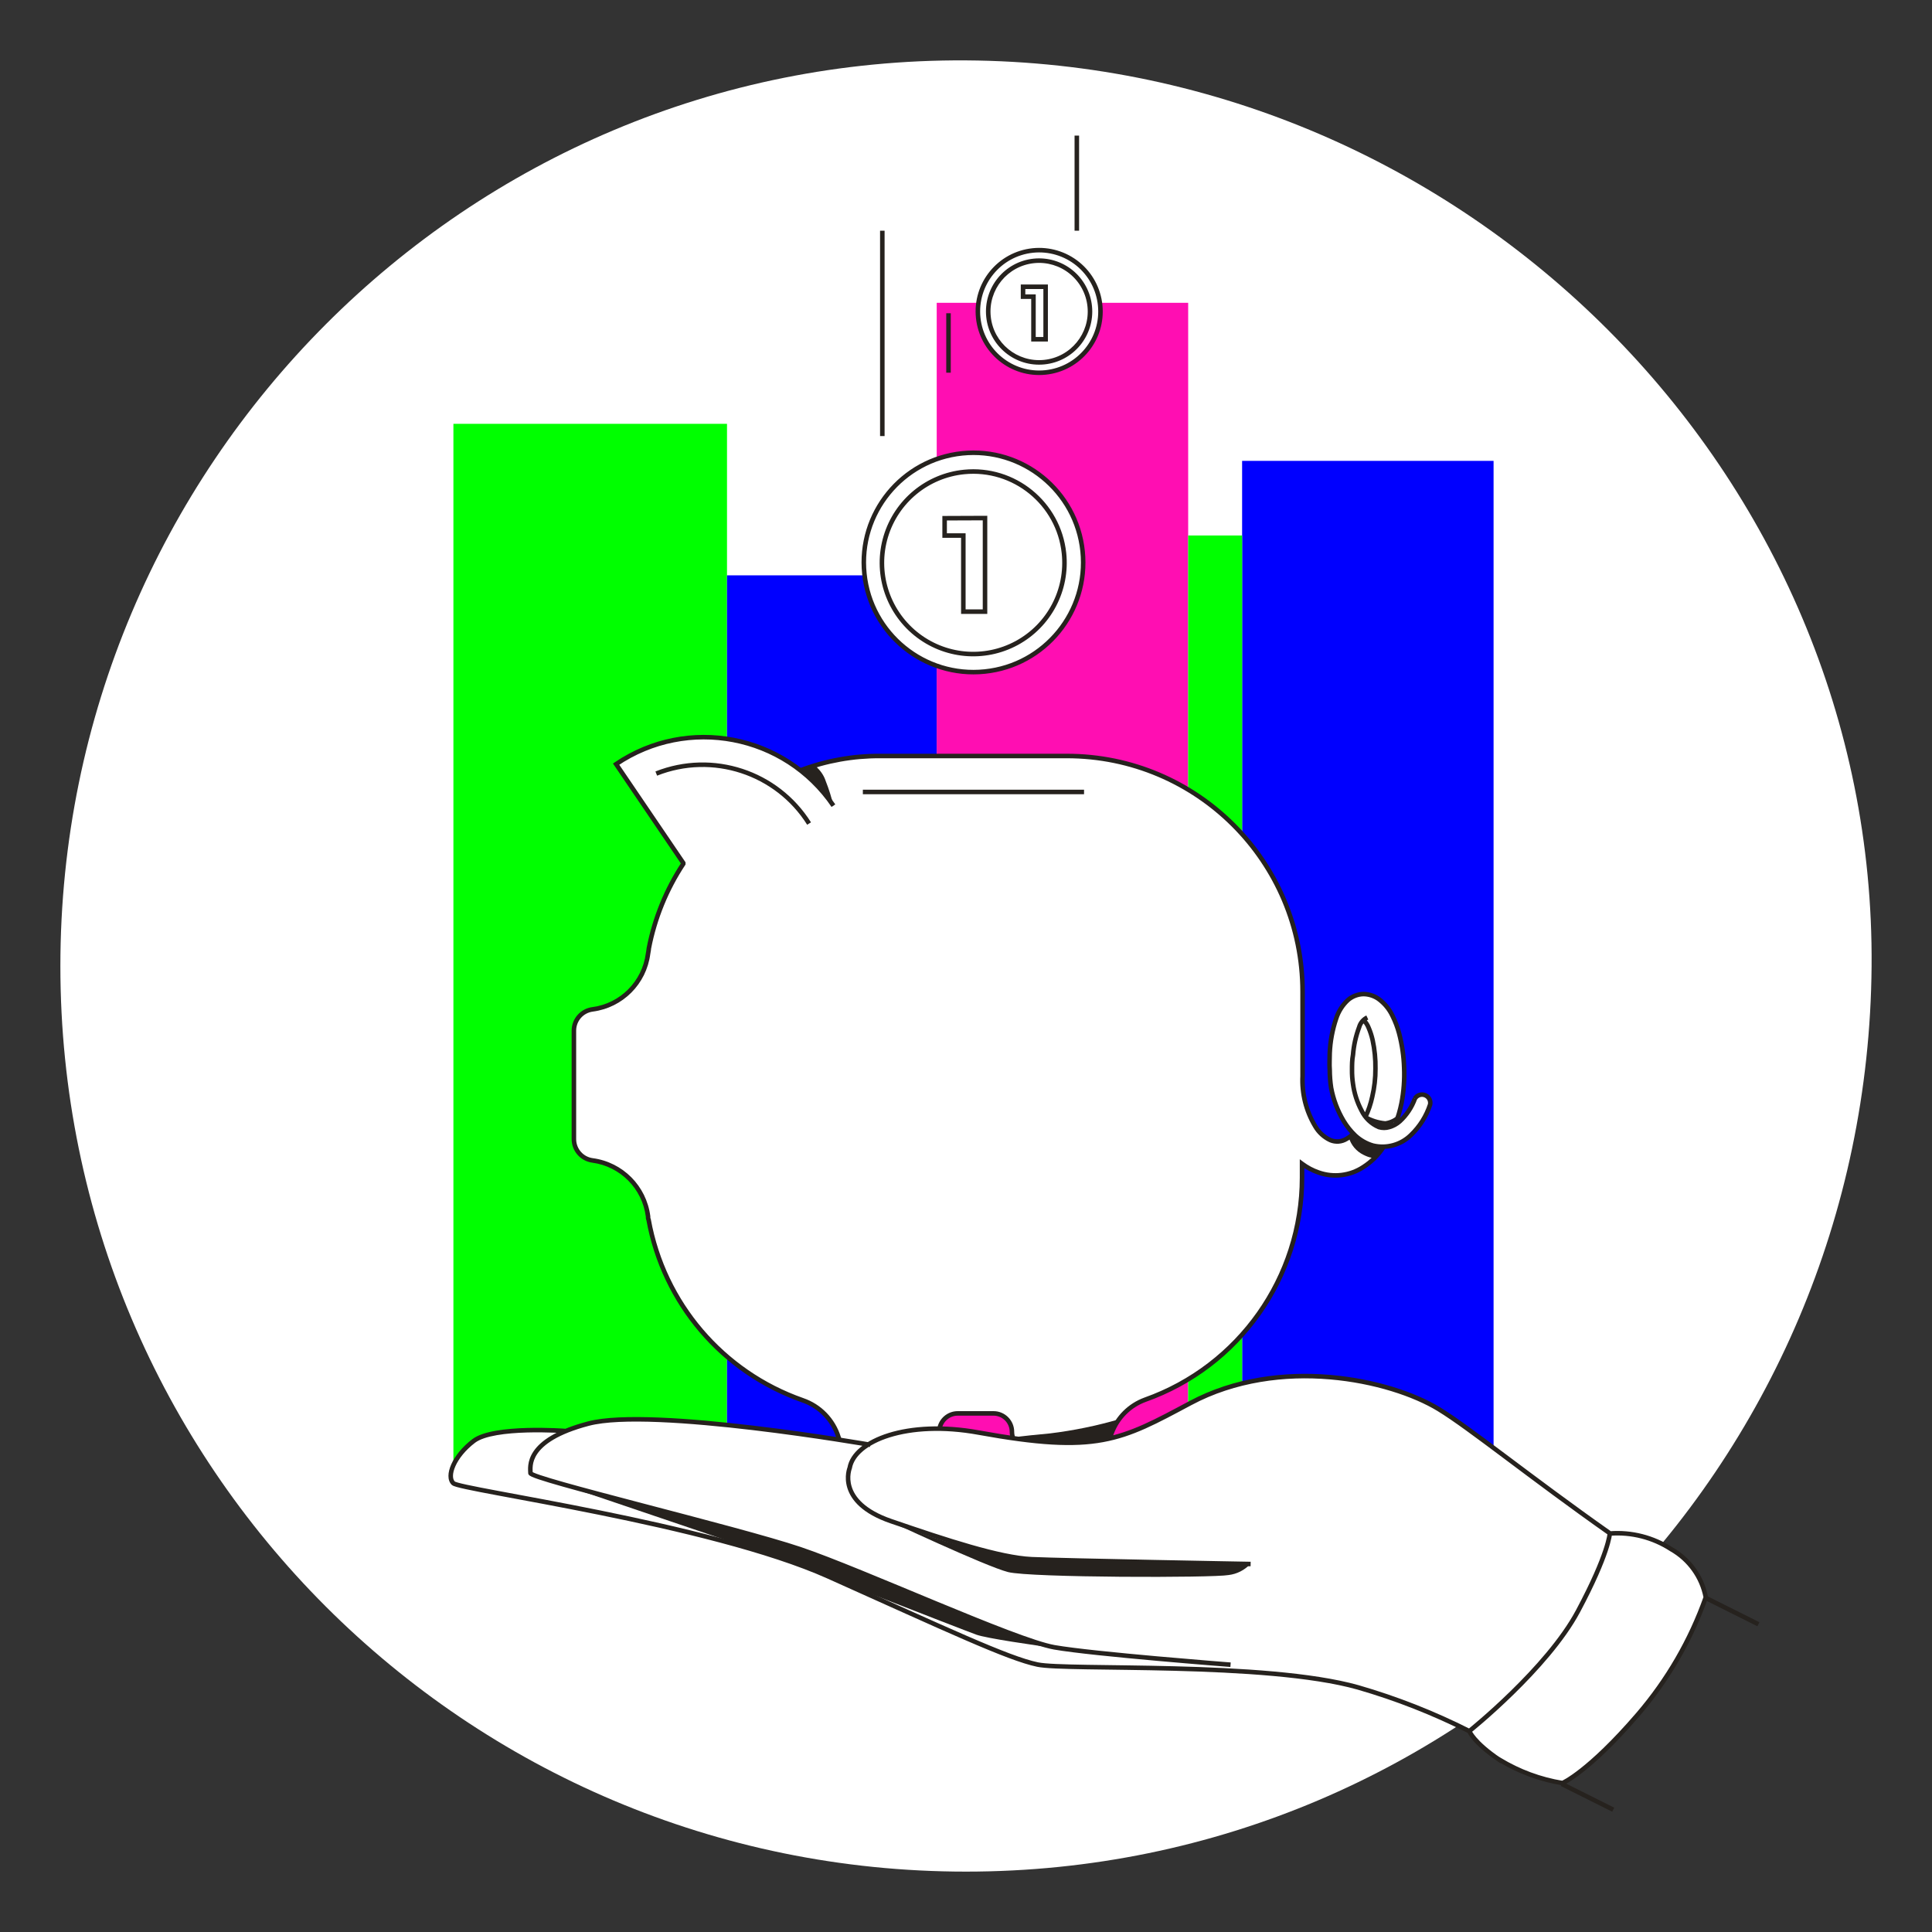
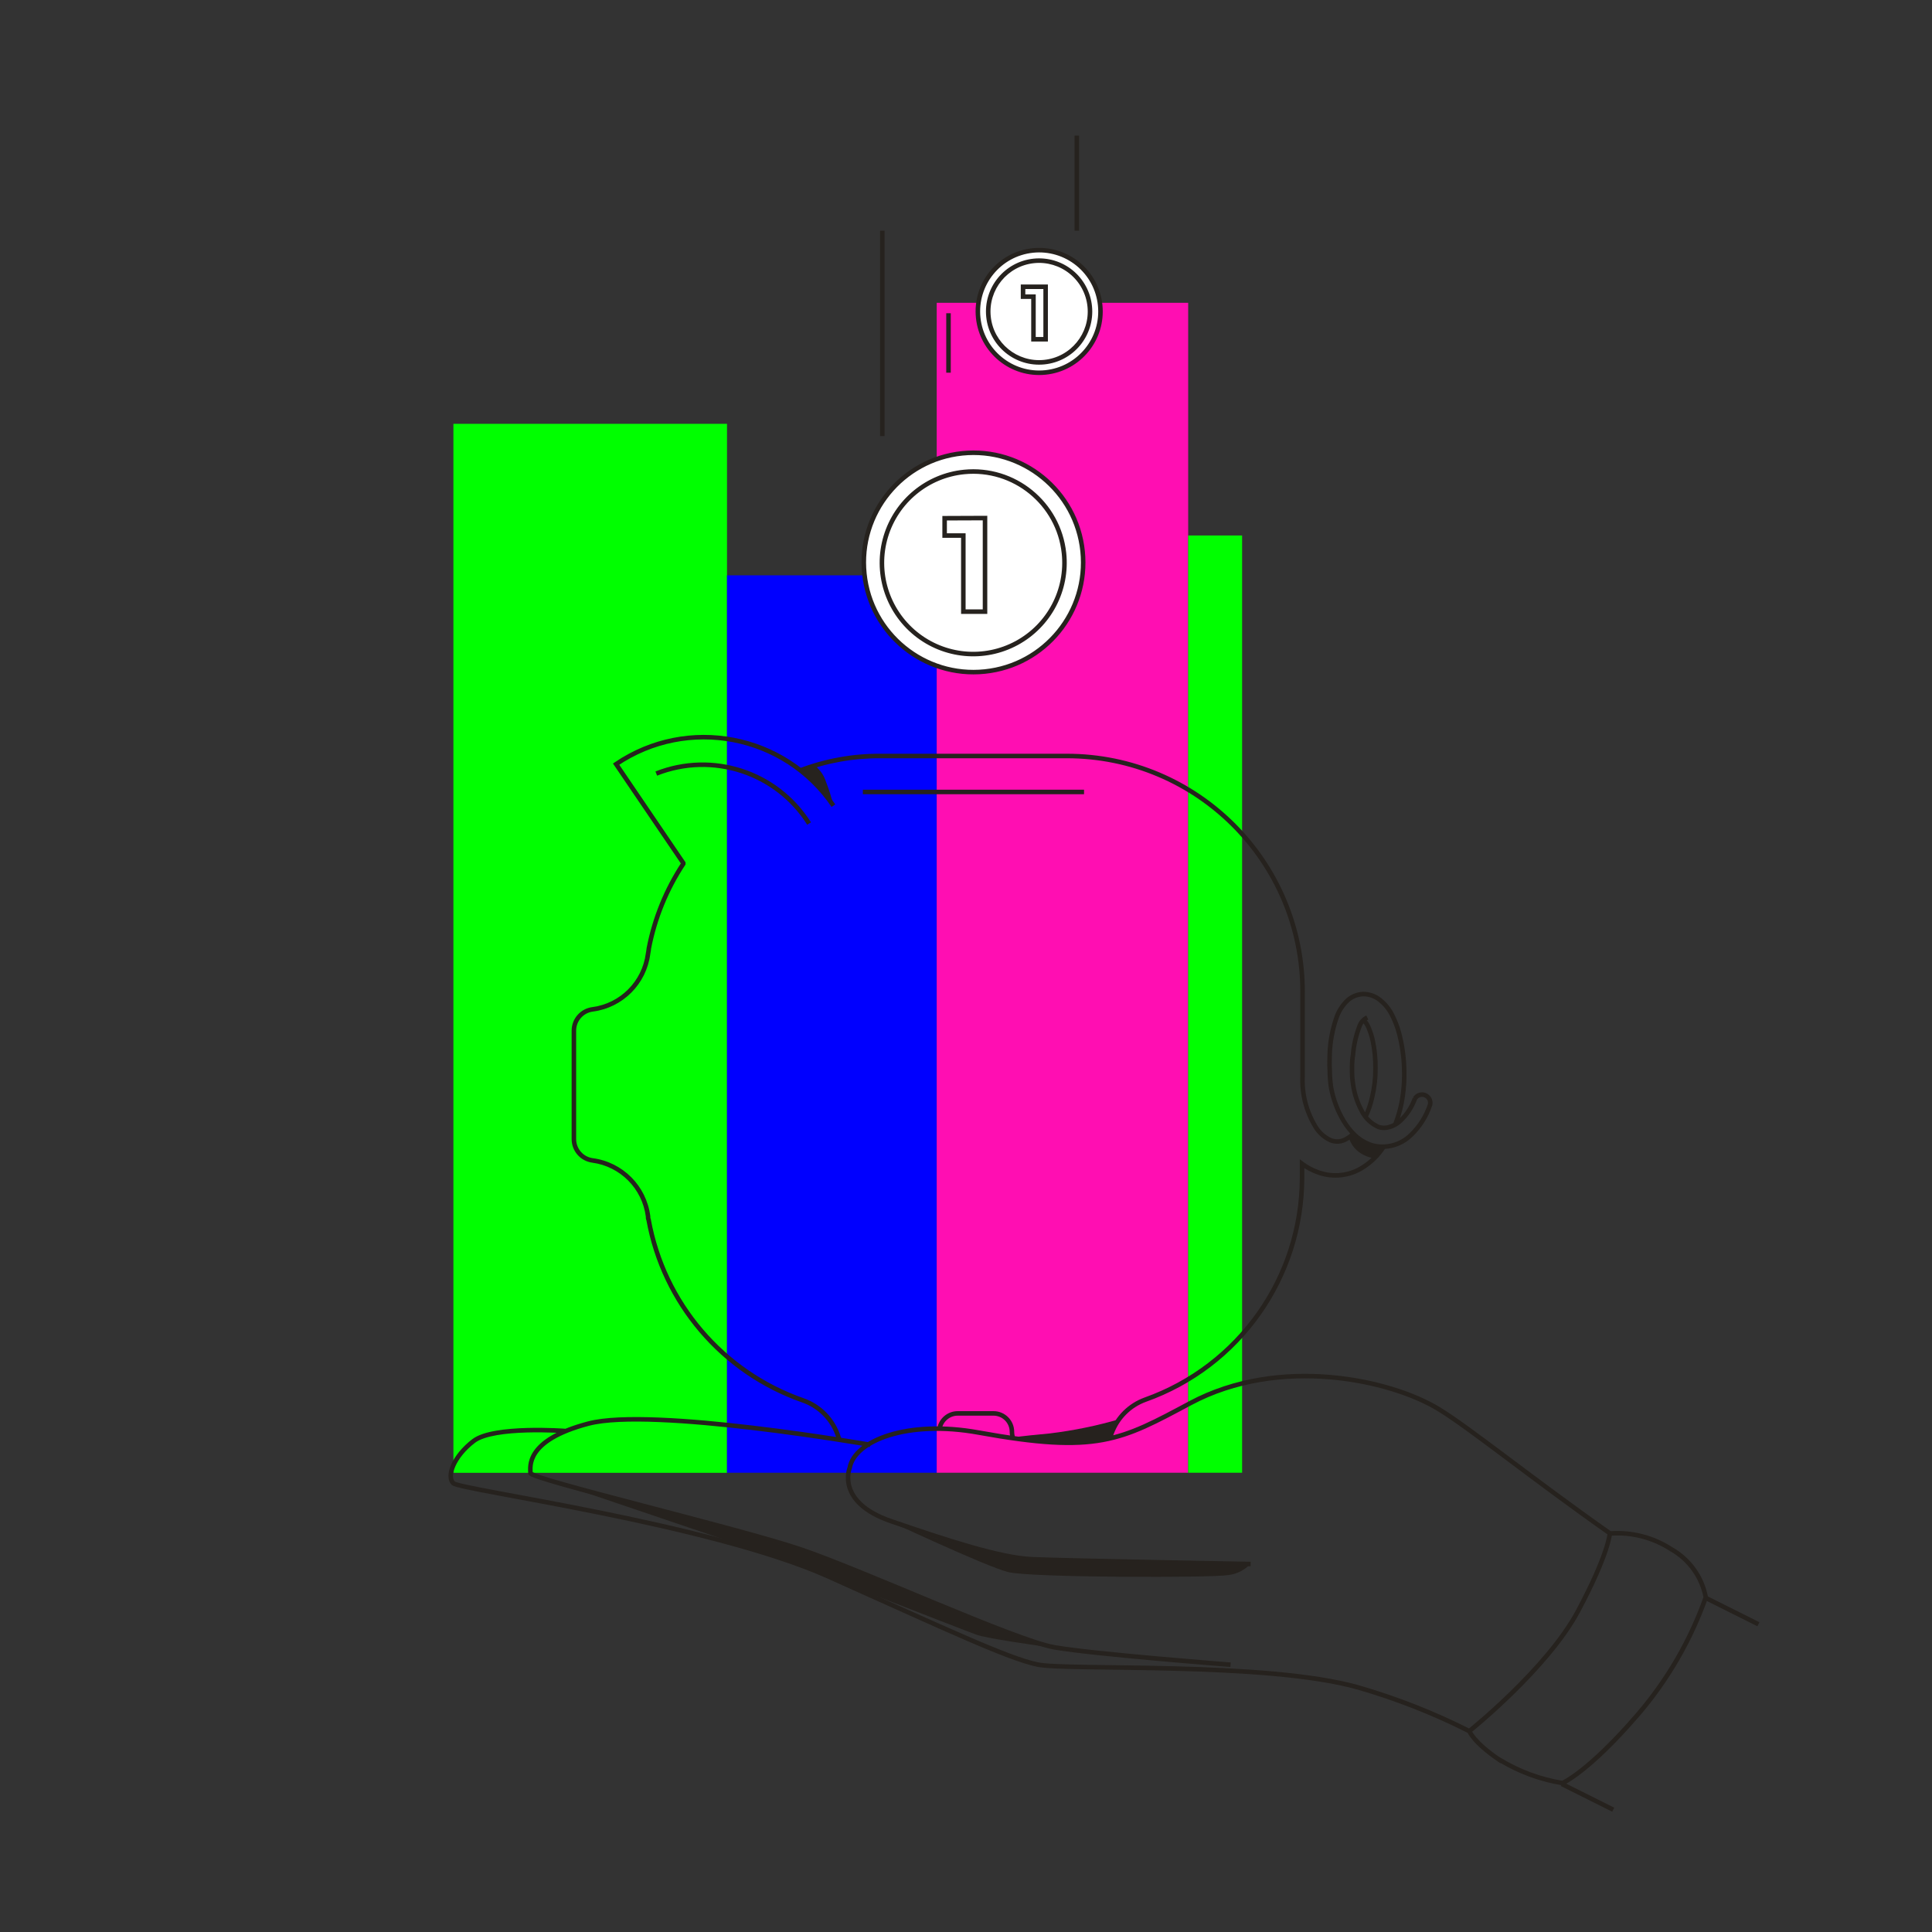
<svg xmlns="http://www.w3.org/2000/svg" width="256" height="256" viewBox="0 0 256 256" fill="none">
  <rect x="0" y="0" width="256" height="256" fill="#333333" stroke="none" />
  <g id="piggy_bank_hand_young">
-     <path id="darkmodeMask" d="M247.996 128.001C247.476 194.27 194.267 247.999 127.998 247.999C61.725 247.999 8 194.274 8 128.001C8 61.731 61.729 7.592 127.998 8.002C194.447 8.412 248.506 62.931 247.996 128.001Z" fill="white" />
    <g id="stripes">
      <rect id="Rectangle" x="96.332" y="56.159" width="138.996" height="36.253" transform="rotate(90 96.332 56.159)" fill="#00FF00" />
      <rect id="Rectangle_2" x="124.13" y="76.236" width="118.909" height="27.797" transform="rotate(90 124.13 76.236)" fill="#0000FF" />
      <rect id="Rectangle_3" x="157.439" y="40.123" width="155.021" height="33.32" transform="rotate(90 157.439 40.123)" fill="#FF0EB2" />
-       <rect id="Rectangle_4" x="197.906" y="61.067" width="134.077" height="33.32" transform="rotate(90 197.906 61.067)" fill="#0000FF" />
      <rect id="Rectangle_5" x="164.586" y="70.954" width="124.19" height="7.146" transform="rotate(90 164.586 70.954)" fill="#00FF00" />
    </g>
    <g id="whiteFill">
      <path id="Path" d="M131.386 36.152C129.427 38.586 129.036 41.927 130.379 44.748C131.721 47.569 134.561 49.372 137.686 49.386C137.968 49.401 138.25 49.401 138.532 49.386C142.994 48.92 146.237 44.929 145.779 40.466C145.356 36.328 141.875 33.178 137.716 33.169C137.431 33.154 137.145 33.154 136.859 33.169C134.709 33.39 132.737 34.465 131.386 36.152Z" fill="white" />
      <path id="Path_2" d="M127.496 60.069C119.768 60.832 114.005 67.535 114.41 75.289C114.814 83.044 121.243 89.111 129.007 89.066C129.509 89.068 130.01 89.044 130.509 88.995C138.196 88.183 143.904 81.499 143.504 73.78C143.105 66.061 136.737 60.003 129.007 59.989C128.504 59.989 128 60.019 127.496 60.069Z" fill="white" />
-       <path id="Shape" fill-rule="evenodd" clip-rule="evenodd" d="M213.397 203.208C216.242 203.005 219.074 203.742 221.46 205.304C225.602 207.924 226.006 211.523 226.016 211.654C223.982 217.319 220.921 222.56 216.985 227.114C210.525 234.613 207.148 236.125 207.007 236.185C204.062 235.709 201.238 234.665 198.692 233.111C195.669 231.106 194.842 229.745 194.661 229.382V229.301H194.59C189.891 226.932 184.982 225.005 179.926 223.546C171.701 221.228 156.956 221.037 147.19 220.916C143.943 220.975 140.696 220.847 137.464 220.533C134.148 219.827 127.677 216.935 116.006 211.674L115.583 211.482L109.727 208.852C99.143 204.1 80.261 200.533 69.387 198.48C69.006 198.408 68.634 198.337 68.273 198.269L67.642 198.15C62.867 197.249 60.311 196.767 60.069 196.525C59.805 196.212 59.684 195.803 59.736 195.397C59.837 194.006 61.017 192.262 62.76 190.932C64.867 189.359 71.347 189.359 74.855 189.611H74.915C75.899 189.208 76.909 188.872 77.939 188.603C84.46 186.92 103.095 189.501 110.806 190.69L111.209 190.75L111.088 190.367C110.349 188.107 108.597 186.321 106.351 185.54C95.737 181.819 87.942 172.68 85.941 161.613C85.871 161.482 85.871 161.33 85.871 161.169C85.37 157.323 82.356 154.288 78.513 153.761C77.104 153.57 76.051 152.371 76.044 150.949V136.557C76.047 135.133 77.102 133.932 78.513 133.745C82.359 133.248 85.384 130.215 85.871 126.367C85.883 126.257 85.903 126.151 85.922 126.052C85.948 125.916 85.972 125.792 85.972 125.682C86.719 121.695 88.243 117.894 90.457 114.495L90.547 114.353L81.638 101.251C89.044 96.194 98.863 96.474 105.968 101.946L106.079 102.027H106.21C109.551 100.776 113.093 100.148 116.661 100.173H141.374C158.63 100.173 172.618 114.161 172.618 131.417V142.604C172.503 144.939 173.078 147.256 174.271 149.266C174.743 150.074 175.445 150.723 176.287 151.131C176.606 151.262 176.95 151.321 177.295 151.302C177.678 151.284 178.05 151.166 178.373 150.959C178.654 150.809 178.912 150.619 179.139 150.395L179.321 150.224L179.16 150.042C178.74 149.575 178.363 149.073 178.031 148.54C177.221 147.179 176.661 145.684 176.378 144.126C176.232 143.348 176.151 142.559 176.136 141.768C176.096 141.299 176.109 140.804 176.122 140.301C176.129 140.045 176.136 139.788 176.136 139.53C176.207 137.973 176.492 136.434 176.983 134.954C177.289 134.009 177.834 133.159 178.565 132.485C179.13 132.007 179.84 131.733 180.581 131.709C181.277 131.711 181.957 131.918 182.536 132.304C183.357 132.888 184.016 133.672 184.451 134.581C184.823 135.32 185.114 136.098 185.318 136.9C186.106 139.918 186.22 143.074 185.65 146.142C185.518 146.825 185.339 147.498 185.116 148.158L184.824 149.065L185.529 148.42C186.35 147.629 186.984 146.665 187.384 145.598C187.492 145.323 187.704 145.103 187.975 144.986C188.245 144.868 188.551 144.864 188.825 144.973C189.37 145.197 189.641 145.81 189.44 146.363C188.946 147.897 188.076 149.283 186.91 150.395C185.963 151.294 184.735 151.838 183.433 151.937H183.312L183.241 152.038C182.56 153.08 181.663 153.963 180.611 154.628C178.859 155.788 176.664 156.057 174.685 155.354C174.051 155.136 173.448 154.838 172.891 154.467L172.497 154.205V156.069C172.487 169.287 164.161 181.068 151.705 185.489C149.65 186.237 148.028 187.852 147.27 189.904L146.998 190.619L147.472 190.498C150.485 189.733 153.117 188.349 156.595 186.519C156.829 186.396 157.067 186.271 157.309 186.144L157.672 185.953C169.272 179.754 183.907 182.707 190.579 186.739C192.721 188.044 195.928 190.444 199.985 193.479L200.123 193.582C200.38 193.773 200.641 193.968 200.906 194.165C204.389 196.759 208.59 199.888 213.226 203.147L213.296 203.208H213.397ZM125.883 187.465C125.061 187.728 124.497 188.486 124.482 189.349C124.482 189.349 128.04 189.521 129.29 189.682C130.54 189.843 134.259 190.579 134.259 190.579C134.364 189.614 134.018 188.654 133.321 187.979C132.238 187.353 130.99 187.075 129.743 187.182C128.45 187.075 127.147 187.17 125.883 187.465Z" fill="white" />
    </g>
    <path id="blackStroke" d="M145.779 40.446L146.077 40.416L145.779 40.446ZM136.859 33.189L136.828 32.891L136.859 33.189ZM135.559 37.997V37.697H135.259V37.997H135.559ZM135.559 39.307H135.259V39.607H135.559V39.307ZM136.94 39.307H137.24V39.007H136.94V39.307ZM136.94 44.951H136.64V45.251H136.94V44.951ZM138.552 44.951V45.251H138.852V44.951H138.552ZM138.552 37.997H138.852V37.697H138.552V37.997ZM144.398 40.617L144.697 40.588L144.398 40.617ZM127.496 60.069L127.465 59.771L127.465 59.771L127.496 60.069ZM125.168 68.666L125.167 68.367L124.868 68.368V68.666H125.168ZM125.168 70.964H124.868V71.264H125.168V70.964ZM127.647 70.964H127.947V70.664H127.647V70.964ZM127.647 81.043H127.347V81.343H127.647V81.043ZM130.52 81.043V81.343H130.82V81.043H130.52ZM130.52 68.646H130.82V68.345L130.519 68.346L130.52 68.646ZM140.981 73.293L141.28 73.261L140.981 73.293ZM181.831 145.325L181.538 145.256L181.537 145.262L181.831 145.325ZM182.254 141.596L181.954 141.591L181.954 141.598L182.254 141.596ZM181.881 137.827L182.174 137.763L182.174 137.761L181.881 137.827ZM181.347 136.174L181.067 136.283L181.071 136.292L181.347 136.174ZM185.711 146.152L186.005 146.21L186.005 146.208L185.711 146.152ZM186.054 141.495L185.754 141.505L185.754 141.508L186.054 141.495ZM185.388 136.92L185.678 136.843L185.678 136.843L185.388 136.92ZM184.511 134.602L184.24 134.73L184.243 134.736L184.511 134.602ZM182.597 132.314L182.77 132.069L182.763 132.064L182.597 132.314ZM180.651 131.719L180.653 131.419L180.643 131.419L180.651 131.719ZM178.636 132.485L178.442 132.255L178.433 132.264L178.636 132.485ZM177.053 134.954L177.337 135.05L177.339 135.046L177.053 134.954ZM176.197 139.54L175.896 139.527V139.54H176.197ZM176.197 141.768L176.496 141.766L176.496 141.755L176.495 141.743L176.197 141.768ZM176.378 144.126L176.081 144.171L176.083 144.181L176.378 144.126ZM178.031 148.52L177.773 148.674L177.773 148.674L178.031 148.52ZM179.573 150.455L179.365 150.672L179.368 150.675L179.573 150.455ZM181.931 151.796L181.848 152.084L181.855 152.086L181.862 152.088L181.931 151.796ZM186.971 150.385L186.763 150.168L186.76 150.172L186.971 150.385ZM189.5 146.353L189.786 146.446L189.791 146.429L189.795 146.412L189.5 146.353ZM185.469 148.591L185.667 148.816L185.671 148.812L185.469 148.591ZM184.078 149.347L183.997 149.058L183.991 149.06L184.078 149.347ZM182.707 149.347L182.59 149.623L182.605 149.629L182.62 149.634L182.707 149.347ZM180.409 147.15L180.68 147.02L180.675 147.009L180.409 147.15ZM179.281 143.632L179.578 143.592L179.577 143.587L179.281 143.632ZM179.15 141.778L179.45 141.781V141.778H179.15ZM179.281 139.762L179.575 139.817L179.578 139.802L179.58 139.786L179.281 139.762ZM180.097 136.103L180.378 136.209L180.382 136.196L180.386 136.184L180.097 136.103ZM178.414 150.909L178.271 150.645L178.263 150.649L178.256 150.654L178.414 150.909ZM176.277 151.07L176.151 151.342L176.16 151.346L176.277 151.07ZM174.261 149.216L174.522 149.067L174.519 149.062L174.261 149.216ZM172.598 142.564L172.898 142.579L172.898 142.571V142.564H172.598ZM116.661 100.173L116.66 100.473H116.661V100.173ZM147.301 189.883L147.582 189.988L147.582 189.988L147.301 189.883ZM151.735 185.469L151.635 185.186L151.632 185.187L151.735 185.469ZM172.528 156.049L172.828 156.049V156.049H172.528ZM172.528 154.205L172.707 153.964L172.228 153.606V154.205H172.528ZM174.715 155.364L174.815 155.081L174.813 155.08L174.715 155.364ZM180.651 154.638L180.49 154.385L180.486 154.388L180.651 154.638ZM126.901 187.283V186.983H126.901L126.901 187.283ZM81.638 101.251L81.469 101.003L81.221 101.171L81.39 101.42L81.638 101.251ZM90.537 114.353H90.837V114.261L90.785 114.185L90.537 114.353ZM90.537 114.464L90.788 114.629L90.837 114.554V114.464H90.537ZM85.972 125.682L85.677 125.625L85.672 125.653V125.682H85.972ZM85.871 126.367L86.168 126.405L86.169 126.402L85.871 126.367ZM76.044 136.557L75.744 136.556V136.557H76.044ZM76.044 150.949H75.744L75.744 150.95L76.044 150.949ZM85.871 161.169H86.171V161.15L86.168 161.131L85.871 161.169ZM85.941 161.613L86.237 161.559L86.228 161.512L86.206 161.47L85.941 161.613ZM106.351 185.54L106.252 185.823L106.254 185.823L106.351 185.54ZM190.629 186.709L190.473 186.965L190.473 186.965L190.629 186.709ZM157.722 185.923L157.581 185.658L157.581 185.658L157.722 185.923ZM129.673 189.823L129.619 190.118L129.619 190.118L129.673 189.823ZM112.59 194.51L112.867 194.625L112.879 194.594L112.885 194.561L112.59 194.51ZM179.946 223.587L180.029 223.299L180.027 223.298L179.946 223.587ZM198.722 233.192L198.878 232.935L198.6 232.766L198.454 233.058L198.722 233.192ZM207.037 236.266L206.989 236.562L207.075 236.576L207.155 236.542L207.037 236.266ZM217.015 227.195L217.243 227.391L217.243 227.391L217.015 227.195ZM226.026 211.654L226.309 211.754L226.336 211.677L226.32 211.597L226.026 211.654ZM221.46 205.284L221.296 205.535L221.304 205.54L221.312 205.545L221.46 205.284ZM213.306 203.197L213.283 202.898L213.02 202.919L213.007 203.183L213.306 203.197ZM194.691 229.382L194.504 229.148L194.334 229.283L194.41 229.487L194.691 229.382ZM198.712 233.212L198.545 233.461L198.828 233.652L198.981 233.346L198.712 233.212ZM145.48 40.476C145.918 44.773 142.791 48.612 138.495 49.052L138.556 49.649C143.182 49.175 146.549 45.042 146.077 40.416L145.48 40.476ZM138.495 49.052C134.199 49.492 130.358 46.368 129.915 42.072L129.318 42.133C129.795 46.759 133.93 50.123 138.556 49.649L138.495 49.052ZM129.915 42.072C129.472 37.776 132.594 33.933 136.89 33.488L136.828 32.891C132.203 33.371 128.841 37.508 129.318 42.133L129.915 42.072ZM136.89 33.488C138.956 33.273 141.023 33.89 142.635 35.201L143.013 34.735C141.278 33.324 139.053 32.66 136.828 32.891L136.89 33.488ZM142.635 35.201C144.246 36.512 145.27 38.41 145.48 40.476L146.077 40.416C145.851 38.19 144.748 36.147 143.013 34.735L142.635 35.201ZM135.259 37.997V39.307H135.859V37.997H135.259ZM135.559 39.607H136.94V39.007H135.559V39.607ZM136.64 39.307V44.951H137.24V39.307H136.64ZM136.94 45.251H138.552V44.651H136.94V45.251ZM138.852 44.951V37.997H138.252V44.951H138.852ZM138.552 37.697H135.559V38.297H138.552V37.697ZM136.97 34.272C133.104 34.668 130.29 38.12 130.681 41.986L131.278 41.926C130.92 38.389 133.495 35.231 137.031 34.868L136.97 34.272ZM130.681 41.986C131.072 45.852 134.52 48.671 138.387 48.285L138.327 47.688C134.79 48.041 131.636 45.463 131.278 41.926L130.681 41.986ZM138.387 48.285C142.254 47.9 145.077 44.455 144.697 40.588L144.1 40.647C144.448 44.184 141.865 47.336 138.327 47.688L138.387 48.285ZM144.697 40.588C144.513 38.724 143.595 37.01 142.145 35.825L141.765 36.289C143.092 37.374 143.932 38.942 144.1 40.647L144.697 40.588ZM142.145 35.825C140.695 34.64 138.833 34.081 136.97 34.272L137.031 34.868C138.735 34.694 140.439 35.205 141.765 36.289L142.145 35.825ZM143.152 73.071C143.955 80.89 138.269 87.879 130.451 88.684L130.513 89.281C138.66 88.442 144.586 81.158 143.749 73.01L143.152 73.071ZM130.451 88.684C122.633 89.489 115.642 83.806 114.835 75.988L114.238 76.049C115.08 84.197 122.365 90.12 130.513 89.281L130.451 88.684ZM114.835 75.988C114.028 68.17 119.709 61.177 127.527 60.368L127.465 59.771C119.318 60.615 113.397 67.902 114.238 76.049L114.835 75.988ZM127.527 60.368C135.349 59.563 142.343 65.25 143.152 73.072L143.749 73.01C142.906 64.859 135.617 58.932 127.465 59.771L127.527 60.368ZM124.868 68.666V70.964H125.468V68.666H124.868ZM125.168 71.264H127.647V70.664H125.168V71.264ZM127.347 70.964V81.043H127.947V70.964H127.347ZM127.647 81.343H130.52V80.743H127.647V81.343ZM130.82 81.043V68.646H130.22V81.043H130.82ZM130.519 68.346L125.167 68.367L125.169 68.966L130.521 68.946L130.519 68.346ZM127.728 62.24C122.732 62.737 118.529 66.199 117.084 71.008L117.659 71.18C119.034 66.605 123.033 63.31 127.788 62.837L127.728 62.24ZM117.084 71.008C115.64 75.817 117.239 81.022 121.135 84.19L121.513 83.724C117.806 80.71 116.284 75.756 117.659 71.18L117.084 71.008ZM121.135 84.19C125.03 87.358 130.452 87.862 134.865 85.468L134.579 84.941C130.379 87.219 125.22 86.739 121.513 83.724L121.135 84.19ZM134.865 85.468C139.279 83.074 141.812 78.254 141.28 73.261L140.683 73.324C141.189 78.075 138.779 82.662 134.579 84.941L134.865 85.468ZM141.28 73.261C140.558 66.488 134.506 61.566 127.728 62.24L127.788 62.837C134.238 62.196 139.996 66.879 140.683 73.324L141.28 73.261ZM114.333 105.24H143.642V104.64H114.333V105.24ZM181.205 148.114C181.614 147.243 181.922 146.329 182.124 145.388L181.537 145.262C181.345 146.158 181.052 147.029 180.662 147.859L181.205 148.114ZM182.122 145.394C182.417 144.149 182.562 142.874 182.554 141.594L181.954 141.598C181.961 142.83 181.822 144.058 181.539 145.256L182.122 145.394ZM182.554 141.601C182.575 140.311 182.448 139.024 182.174 137.763L181.588 137.89C181.851 139.106 181.974 140.348 181.954 141.591L182.554 141.601ZM182.174 137.761C182.043 137.177 181.859 136.606 181.622 136.055L181.071 136.292C181.293 136.808 181.466 137.344 181.588 137.892L182.174 137.761ZM181.626 136.065C181.463 135.646 181.212 135.267 180.892 134.952L180.471 135.38C180.732 135.636 180.935 135.943 181.067 136.283L181.626 136.065ZM185.174 149.062C185.534 148.138 185.812 147.183 186.005 146.21L185.417 146.093C185.23 147.032 184.962 147.953 184.615 148.845L185.174 149.062ZM186.005 146.208C186.303 144.652 186.42 143.066 186.353 141.483L185.754 141.508C185.819 143.045 185.705 144.584 185.416 146.095L186.005 146.208ZM186.353 141.486C186.304 139.918 186.077 138.361 185.678 136.843L185.098 136.996C185.486 138.47 185.705 139.982 185.754 141.505L186.353 141.486ZM185.678 136.843C185.461 136.022 185.16 135.226 184.78 134.467L184.243 134.736C184.605 135.458 184.891 136.216 185.098 136.997L185.678 136.843ZM184.783 134.474C184.33 133.513 183.636 132.684 182.77 132.069L182.423 132.558C183.205 133.114 183.831 133.862 184.24 134.73L184.783 134.474ZM182.763 132.064C182.137 131.648 181.404 131.424 180.653 131.419L180.649 132.019C181.283 132.023 181.902 132.213 182.43 132.564L182.763 132.064ZM180.643 131.419C179.836 131.441 179.06 131.736 178.442 132.256L178.829 132.715C179.343 132.282 179.988 132.037 180.659 132.019L180.643 131.419ZM178.433 132.264C177.66 132.97 177.086 133.866 176.767 134.863L177.339 135.046C177.626 134.148 178.143 133.342 178.838 132.706L178.433 132.264ZM176.769 134.858C176.259 136.365 175.965 137.937 175.897 139.527L176.496 139.553C176.562 138.02 176.846 136.504 177.337 135.05L176.769 134.858ZM175.896 139.54C175.896 140.251 175.836 141.042 175.898 141.792L176.495 141.743C176.436 141.022 176.496 140.321 176.496 139.54H175.896ZM175.897 141.769C175.9 142.573 175.962 143.375 176.081 144.17L176.675 144.081C176.56 143.315 176.5 142.541 176.496 141.766L175.897 141.769ZM176.083 144.181C176.377 145.766 176.949 147.287 177.773 148.674L178.289 148.367C177.501 147.042 176.954 145.587 176.673 144.071L176.083 144.181ZM177.773 148.674C178.213 149.408 178.748 150.08 179.365 150.672L179.781 150.239C179.202 149.684 178.7 149.054 178.288 148.366L177.773 148.674ZM179.368 150.675C180.073 151.332 180.922 151.815 181.848 152.084L182.015 151.508C181.18 151.265 180.413 150.83 179.778 150.236L179.368 150.675ZM181.862 152.088C183.773 152.545 185.785 151.981 187.182 150.598L186.76 150.172C185.511 151.409 183.711 151.913 182.001 151.504L181.862 152.088ZM187.178 150.601C188.376 149.452 189.272 148.025 189.786 146.446L189.215 146.261C188.732 147.745 187.89 149.088 186.763 150.168L187.178 150.601ZM189.795 146.412C189.927 145.747 189.563 145.082 188.931 144.835L188.713 145.394C189.074 145.535 189.282 145.915 189.206 146.295L189.795 146.412ZM188.931 144.835C188.299 144.589 187.581 144.832 187.228 145.411L187.741 145.723C187.942 145.392 188.352 145.254 188.713 145.394L188.931 144.835ZM187.202 145.466C186.803 146.577 186.138 147.573 185.267 148.369L185.671 148.812C186.615 147.951 187.334 146.871 187.767 145.669L187.202 145.466ZM185.271 148.366C184.903 148.689 184.468 148.925 183.997 149.058L184.159 149.636C184.717 149.479 185.232 149.199 185.667 148.816L185.271 148.366ZM183.991 149.06C183.601 149.179 183.185 149.179 182.795 149.06L182.62 149.634C183.124 149.787 183.662 149.787 184.166 149.634L183.991 149.06ZM182.824 149.071C181.883 148.672 181.121 147.943 180.68 147.02L180.139 147.279C180.642 148.333 181.514 149.167 182.59 149.623L182.824 149.071ZM180.675 147.009C180.11 145.944 179.739 144.787 179.578 143.592L178.983 143.672C179.154 144.937 179.547 146.162 180.144 147.29L180.675 147.009ZM179.577 143.587C179.486 142.989 179.443 142.385 179.45 141.781L178.85 141.774C178.843 142.411 178.888 143.048 178.984 143.677L179.577 143.587ZM179.45 141.778C179.45 141.119 179.45 140.481 179.575 139.817L178.986 139.706C178.849 140.433 178.85 141.126 178.85 141.778H179.45ZM179.58 139.786C179.678 138.562 179.947 137.358 180.378 136.209L179.816 135.998C179.366 137.2 179.085 138.458 178.982 139.738L179.58 139.786ZM180.386 136.184C180.52 135.705 180.854 135.307 181.304 135.094L181.047 134.552C180.44 134.84 179.988 135.376 179.808 136.023L180.386 136.184ZM179.141 149.97C178.89 150.241 178.596 150.469 178.271 150.645L178.556 151.173C178.94 150.966 179.286 150.697 179.582 150.377L179.141 149.97ZM178.256 150.654C177.695 151 177.001 151.053 176.395 150.794L176.16 151.346C176.945 151.681 177.845 151.613 178.572 151.164L178.256 150.654ZM176.404 150.798C175.612 150.43 174.954 149.825 174.522 149.067L174.001 149.364C174.495 150.231 175.246 150.922 176.151 151.342L176.404 150.798ZM174.519 149.062C173.349 147.108 172.785 144.852 172.898 142.579L172.299 142.549C172.18 144.941 172.774 147.315 174.004 149.37L174.519 149.062ZM172.898 142.564V131.417H172.298V142.564H172.898ZM172.898 131.417C172.898 113.995 158.776 99.873 141.354 99.873V100.473C158.444 100.473 172.298 114.327 172.298 131.417H172.898ZM141.354 99.873H116.661V100.473H141.354V99.873ZM116.663 99.873C113.016 99.85 109.396 100.499 105.983 101.787L106.195 102.348C109.538 101.087 113.086 100.451 116.66 100.473L116.663 99.873ZM147.33 190.664L147.582 189.988L147.02 189.779L146.768 190.454L147.33 190.664ZM147.582 189.988C148.312 188.021 149.868 186.472 151.839 185.751L151.632 185.187C149.497 185.969 147.811 187.647 147.02 189.779L147.582 189.988ZM151.836 185.752C164.411 181.288 172.817 169.394 172.828 156.049L172.228 156.049C172.218 169.139 163.971 180.807 151.635 185.186L151.836 185.752ZM172.828 156.049V154.205H172.228V156.049H172.828ZM172.348 154.445C173.038 154.96 173.803 155.366 174.617 155.647L174.813 155.08C174.058 154.819 173.348 154.442 172.707 153.964L172.348 154.445ZM174.615 155.647C176.687 156.38 178.982 156.099 180.817 154.888L180.486 154.388C178.809 155.495 176.71 155.751 174.815 155.081L174.615 155.647ZM180.813 154.891C181.924 154.18 182.869 153.238 183.584 152.13L183.08 151.805C182.411 152.84 181.528 153.721 180.49 154.385L180.813 154.891ZM134.538 190.509C134.439 190.258 134.388 189.991 134.388 189.722L133.788 189.723C133.788 190.067 133.853 190.409 133.98 190.729L134.538 190.509ZM134.388 189.722C134.388 188.209 133.161 186.983 131.648 186.983V187.583C132.83 187.583 133.788 188.541 133.788 189.722H134.388ZM131.648 186.983H126.901V187.583H131.648V186.983ZM126.901 186.983C125.549 186.983 124.398 187.967 124.186 189.302L124.779 189.396C124.944 188.352 125.844 187.583 126.901 187.583L126.901 186.983ZM110.681 106.585C104.148 96.989 91.08 94.491 81.469 101.003L81.806 101.499C91.143 95.173 103.839 97.6 110.185 106.923L110.681 106.585ZM81.39 101.42L90.289 114.522L90.785 114.185L81.886 101.082L81.39 101.42ZM90.237 114.353V114.464H90.837V114.353H90.237ZM90.287 114.299C88.021 117.735 86.455 121.584 85.677 125.625L86.266 125.739C87.029 121.775 88.566 118 90.788 114.629L90.287 114.299ZM85.672 125.682C85.672 125.746 85.659 125.827 85.638 125.943C85.617 126.051 85.59 126.189 85.573 126.333L86.169 126.402C86.182 126.284 86.205 126.174 86.228 126.053C86.249 125.94 86.272 125.809 86.272 125.682H85.672ZM85.573 126.329C85.097 130.038 82.182 132.961 78.474 133.447L78.552 134.042C82.53 133.521 85.658 130.385 86.168 126.405L85.573 126.329ZM78.474 133.447C76.914 133.654 75.747 134.983 75.744 136.556L76.344 136.557C76.347 135.284 77.29 134.209 78.553 134.042L78.474 133.447ZM75.744 136.557V150.949H76.344V136.557H75.744ZM75.744 150.95C75.747 152.524 76.914 153.852 78.474 154.059L78.553 153.464C77.29 153.297 76.347 152.222 76.344 150.949L75.744 150.95ZM78.473 154.059C82.185 154.561 85.097 157.492 85.573 161.207L86.168 161.131C85.657 157.147 82.534 154.002 78.554 153.464L78.473 154.059ZM85.571 161.169C85.571 161.313 85.564 161.545 85.677 161.755L86.206 161.47C86.177 161.418 86.171 161.347 86.171 161.169H85.571ZM85.646 161.666C87.666 172.84 95.536 182.066 106.252 185.823L106.45 185.256C95.938 181.571 88.218 172.521 86.237 161.559L85.646 161.666ZM106.254 185.823C108.44 186.572 110.137 188.32 110.821 190.527L111.395 190.349C110.653 187.959 108.815 186.067 106.448 185.256L106.254 185.823ZM110.824 190.535C110.865 190.655 110.913 190.774 110.968 190.889L111.51 190.632C111.465 190.537 111.426 190.44 111.392 190.341L110.824 190.535ZM107.461 108.963C103.107 102.049 94.447 99.217 86.849 102.222L87.07 102.78C94.399 99.881 102.753 102.613 106.954 109.282L107.461 108.963ZM213.499 202.932C208.247 199.236 203.607 195.749 199.761 192.87C195.922 189.995 192.862 187.717 190.785 186.452L190.473 186.965C192.519 188.21 195.551 190.467 199.402 193.35C203.246 196.228 207.894 199.721 213.154 203.423L213.499 202.932ZM190.785 186.452C187.529 184.469 182.216 182.679 176.234 182.177C170.249 181.674 163.566 182.459 157.581 185.658L157.864 186.187C163.721 183.056 170.282 182.279 176.184 182.775C182.09 183.27 187.309 185.038 190.473 186.965L190.785 186.452ZM157.581 185.658C152.954 188.133 149.91 189.795 146.07 190.499C142.23 191.203 137.57 190.952 129.727 189.528L129.619 190.118C137.479 191.546 142.227 191.814 146.178 191.089C150.129 190.365 153.258 188.651 157.864 186.187L157.581 185.658ZM129.727 189.528C124.957 188.659 120.792 188.93 117.727 189.884C114.689 190.831 112.637 192.486 112.294 194.458L112.885 194.561C113.167 192.935 114.925 191.385 117.906 190.457C120.861 189.537 124.926 189.263 129.619 190.118L129.727 189.528ZM112.59 194.51C112.313 194.394 112.313 194.395 112.312 194.395C112.312 194.395 112.312 194.395 112.312 194.395C112.312 194.396 112.312 194.396 112.312 194.397C112.311 194.398 112.311 194.399 112.31 194.401C112.308 194.404 112.307 194.409 112.305 194.414C112.3 194.426 112.294 194.441 112.288 194.461C112.274 194.5 112.255 194.555 112.235 194.626C112.194 194.767 112.146 194.968 112.113 195.217C112.047 195.714 112.041 196.404 112.282 197.178C112.768 198.742 114.229 200.562 117.975 201.848L118.17 201.281C114.548 200.037 113.268 198.33 112.855 196.999C112.645 196.326 112.65 195.726 112.708 195.296C112.736 195.081 112.778 194.909 112.811 194.792C112.828 194.734 112.843 194.69 112.853 194.662C112.858 194.647 112.862 194.637 112.864 194.631C112.865 194.628 112.866 194.626 112.867 194.625C112.867 194.624 112.867 194.624 112.867 194.624C112.867 194.624 112.867 194.624 112.867 194.624C112.867 194.624 112.867 194.625 112.867 194.625C112.867 194.625 112.867 194.625 112.59 194.51ZM117.975 201.848C121.659 203.113 125.268 204.328 128.488 205.25C131.703 206.17 134.551 206.806 136.705 206.904L136.732 206.304C134.652 206.21 131.861 205.592 128.653 204.673C125.45 203.756 121.854 202.546 118.17 201.281L117.975 201.848ZM136.705 206.904C138.826 207 146.08 207.159 152.798 207.293C156.158 207.361 159.386 207.422 161.774 207.467C162.967 207.489 163.951 207.507 164.637 207.52C164.98 207.526 165.248 207.531 165.43 207.534C165.521 207.536 165.591 207.537 165.638 207.538C165.662 207.538 165.679 207.538 165.691 207.539C165.697 207.539 165.702 207.539 165.705 207.539C165.706 207.539 165.707 207.539 165.708 207.539C165.708 207.539 165.709 207.539 165.709 207.539C165.709 207.539 165.709 207.539 165.715 207.239C165.72 206.939 165.72 206.939 165.72 206.939C165.72 206.939 165.719 206.939 165.719 206.939C165.718 206.939 165.717 206.939 165.715 206.939C165.712 206.939 165.708 206.939 165.702 206.939C165.69 206.939 165.672 206.938 165.649 206.938C165.602 206.937 165.532 206.936 165.441 206.934C165.258 206.931 164.99 206.926 164.648 206.92C163.962 206.907 162.979 206.889 161.785 206.867C159.397 206.822 156.17 206.761 152.81 206.693C146.087 206.559 138.843 206.4 136.732 206.304L136.705 206.904ZM115.321 191.446C115.372 191.15 115.372 191.15 115.372 191.15C115.372 191.15 115.372 191.15 115.371 191.15C115.37 191.15 115.369 191.15 115.367 191.149C115.363 191.149 115.358 191.148 115.351 191.146C115.337 191.144 115.316 191.14 115.289 191.136C115.234 191.126 115.152 191.112 115.045 191.094C114.831 191.057 114.516 191.004 114.112 190.938C113.304 190.804 112.141 190.616 110.72 190.397C107.876 189.959 103.996 189.398 99.851 188.907C95.707 188.415 91.294 187.993 87.385 187.834C83.487 187.674 80.055 187.774 77.893 188.344L78.046 188.924C80.112 188.38 83.462 188.274 87.361 188.433C91.248 188.592 95.644 189.012 99.781 189.502C103.917 189.993 107.789 190.552 110.628 190.99C112.047 191.208 113.208 191.396 114.014 191.529C114.417 191.596 114.731 191.649 114.944 191.685C115.051 191.704 115.132 191.717 115.187 191.727C115.214 191.732 115.235 191.735 115.249 191.738C115.256 191.739 115.261 191.74 115.264 191.74C115.266 191.741 115.267 191.741 115.268 191.741C115.269 191.741 115.269 191.741 115.269 191.741C115.269 191.741 115.269 191.741 115.321 191.446ZM77.893 188.344C73.632 189.466 71.632 190.937 70.71 192.286C69.784 193.642 69.989 194.836 69.989 195.195H70.589C70.589 194.768 70.406 193.795 71.206 192.624C72.011 191.446 73.85 190.029 78.046 188.924L77.893 188.344ZM69.989 195.195C69.989 195.315 70.052 195.397 70.084 195.434C70.121 195.476 70.163 195.509 70.199 195.533C70.273 195.583 70.369 195.632 70.476 195.68C70.693 195.778 71.002 195.893 71.388 196.023C72.161 196.284 73.271 196.614 74.622 196.996C77.326 197.76 81.017 198.733 84.963 199.769C92.865 201.842 101.783 204.161 105.922 205.558L106.114 204.989C101.949 203.584 93.002 201.258 85.115 199.188C81.168 198.152 77.483 197.181 74.785 196.419C73.436 196.038 72.338 195.71 71.579 195.455C71.199 195.326 70.912 195.219 70.722 195.133C70.626 195.09 70.567 195.058 70.537 195.037C70.521 195.026 70.524 195.026 70.534 195.038C70.54 195.044 70.589 195.1 70.589 195.195H69.989ZM105.922 205.558C110.062 206.955 117.176 209.972 123.921 212.762C127.289 214.156 130.563 215.491 133.319 216.536C136.066 217.577 138.324 218.338 139.65 218.571L139.753 217.98C138.493 217.759 136.287 217.019 133.531 215.975C130.785 214.934 127.518 213.601 124.15 212.208C117.422 209.424 110.279 206.395 106.114 204.989L105.922 205.558ZM139.65 218.571C142.25 219.027 148.103 219.605 153.29 220.068C155.887 220.3 158.322 220.504 160.108 220.649C161.001 220.722 161.731 220.78 162.239 220.82C162.493 220.84 162.691 220.856 162.825 220.866C162.892 220.872 162.944 220.876 162.978 220.878C162.996 220.88 163.009 220.881 163.018 220.881C163.022 220.882 163.025 220.882 163.027 220.882C163.029 220.882 163.029 220.882 163.03 220.882C163.03 220.882 163.03 220.882 163.031 220.882C163.031 220.882 163.031 220.882 163.054 220.583C163.077 220.284 163.077 220.284 163.077 220.284C163.077 220.284 163.076 220.284 163.076 220.284C163.076 220.284 163.075 220.284 163.074 220.284C163.071 220.284 163.068 220.284 163.064 220.283C163.055 220.283 163.042 220.281 163.025 220.28C162.99 220.277 162.939 220.273 162.872 220.268C162.737 220.258 162.54 220.242 162.286 220.222C161.779 220.182 161.049 220.124 160.156 220.051C158.372 219.906 155.938 219.702 153.343 219.471C148.147 219.007 142.323 218.431 139.753 217.98L139.65 218.571ZM74.865 189.611C74.887 189.312 74.887 189.312 74.887 189.312C74.887 189.312 74.887 189.312 74.887 189.312C74.886 189.312 74.886 189.312 74.885 189.312C74.884 189.312 74.882 189.312 74.88 189.312C74.875 189.311 74.868 189.311 74.859 189.31C74.841 189.309 74.814 189.307 74.778 189.305C74.708 189.3 74.604 189.293 74.472 189.285C74.207 189.27 73.826 189.25 73.36 189.233C72.43 189.198 71.161 189.173 69.807 189.212C68.454 189.251 67.01 189.353 65.731 189.575C64.465 189.795 63.315 190.14 62.589 190.693L62.952 191.17C63.556 190.71 64.583 190.384 65.834 190.166C67.073 189.951 68.486 189.85 69.824 189.812C71.161 189.773 72.416 189.798 73.338 189.833C73.799 189.85 74.175 189.869 74.437 189.884C74.567 189.892 74.669 189.899 74.738 189.903C74.773 189.906 74.799 189.907 74.817 189.909C74.825 189.909 74.832 189.91 74.836 189.91C74.838 189.91 74.84 189.91 74.841 189.91C74.842 189.91 74.842 189.91 74.842 189.91C74.842 189.91 74.842 189.91 74.842 189.91C74.843 189.911 74.843 189.911 74.865 189.611ZM62.589 190.693C61.224 191.732 60.28 192.944 59.796 194.031C59.555 194.574 59.423 195.098 59.422 195.561C59.42 196.024 59.55 196.451 59.861 196.751L60.278 196.32C60.12 196.167 60.02 195.919 60.022 195.563C60.023 195.207 60.126 194.766 60.345 194.275C60.781 193.293 61.656 192.157 62.952 191.17L62.589 190.693ZM59.861 196.751C59.938 196.826 60.052 196.876 60.141 196.91C60.244 196.951 60.375 196.992 60.528 197.035C60.835 197.122 61.253 197.22 61.767 197.331C62.796 197.554 64.23 197.829 65.968 198.154C69.446 198.806 74.154 199.662 79.323 200.709C89.669 202.804 101.823 205.659 109.625 209.156L109.87 208.608C101.999 205.08 89.783 202.215 79.442 200.12C74.268 199.072 69.553 198.215 66.078 197.564C64.339 197.239 62.913 196.965 61.894 196.745C61.383 196.635 60.979 196.539 60.691 196.458C60.546 196.417 60.436 196.381 60.358 196.351C60.266 196.315 60.259 196.301 60.278 196.32L59.861 196.751ZM109.625 209.156C117.458 212.667 123.416 215.385 127.904 217.326C132.383 219.264 135.427 220.441 137.423 220.857L137.545 220.269C135.62 219.869 132.632 218.718 128.142 216.775C123.659 214.836 117.709 212.122 109.87 208.608L109.625 209.156ZM137.423 220.857C137.94 220.964 138.803 221.035 139.919 221.086C141.042 221.137 142.443 221.169 144.049 221.195C147.262 221.248 151.296 221.277 155.593 221.388C164.196 221.612 173.793 222.164 179.864 223.876L180.027 223.298C173.873 221.563 164.2 221.011 155.608 220.789C151.308 220.677 147.264 220.648 144.058 220.595C142.454 220.569 141.06 220.537 139.946 220.486C138.826 220.435 138.009 220.366 137.545 220.269L137.423 220.857ZM179.862 223.875C184.929 225.339 189.848 227.273 194.556 229.65L194.826 229.114C190.085 226.72 185.131 224.773 180.029 223.299L179.862 223.875ZM198.567 233.448C201.149 235.016 204.008 236.073 206.989 236.562L207.086 235.97C204.181 235.494 201.394 234.464 198.878 232.935L198.567 233.448ZM207.037 236.266C207.155 236.542 207.155 236.542 207.155 236.542C207.156 236.542 207.156 236.542 207.156 236.541C207.156 236.541 207.157 236.541 207.157 236.541C207.158 236.541 207.159 236.54 207.16 236.54C207.163 236.538 207.166 236.537 207.17 236.535C207.179 236.531 207.19 236.526 207.205 236.519C207.235 236.505 207.278 236.484 207.335 236.455C207.448 236.397 207.613 236.307 207.83 236.175C208.265 235.913 208.908 235.485 209.755 234.82C211.448 233.489 213.957 231.208 217.243 227.391L216.788 226.999C213.523 230.792 211.042 233.045 209.384 234.348C208.555 234.999 207.932 235.413 207.52 235.662C207.314 235.786 207.16 235.87 207.06 235.921C207.01 235.947 206.973 235.965 206.95 235.976C206.938 235.982 206.93 235.985 206.925 235.988C206.922 235.989 206.921 235.99 206.92 235.99C206.919 235.99 206.919 235.99 206.919 235.99C206.919 235.99 206.919 235.99 206.919 235.99C206.919 235.99 206.919 235.99 206.919 235.99C206.92 235.99 206.92 235.99 207.037 236.266ZM217.243 227.391C221.204 222.783 224.278 217.481 226.309 211.754L225.743 211.553C223.737 217.211 220.701 222.448 216.788 226.999L217.243 227.391ZM226.32 211.597C225.789 208.821 224.067 206.418 221.608 205.023L221.312 205.545C223.617 206.853 225.233 209.107 225.731 211.71L226.32 211.597ZM221.624 205.032C219.154 203.423 216.223 202.673 213.283 202.898L213.329 203.497C216.137 203.281 218.937 203.998 221.296 205.535L221.624 205.032ZM213.306 203.197C213.007 203.183 213.007 203.182 213.007 203.182C213.007 203.182 213.007 203.182 213.007 203.182C213.007 203.182 213.007 203.182 213.007 203.182C213.007 203.181 213.007 203.181 213.007 203.181C213.007 203.182 213.007 203.183 213.007 203.184C213.006 203.187 213.006 203.193 213.005 203.202C213.004 203.219 213.001 203.247 212.995 203.287C212.985 203.367 212.965 203.493 212.928 203.67C212.855 204.025 212.714 204.583 212.446 205.382C211.91 206.981 210.864 209.538 208.829 213.346L209.358 213.629C211.405 209.798 212.466 207.21 213.015 205.573C213.29 204.755 213.437 204.173 213.516 203.792C213.555 203.601 213.578 203.461 213.59 203.366C213.596 203.318 213.6 203.282 213.603 203.257C213.604 203.244 213.605 203.234 213.605 203.227C213.605 203.223 213.606 203.22 213.606 203.217C213.606 203.216 213.606 203.215 213.606 203.214C213.606 203.214 213.606 203.214 213.606 203.213C213.606 203.213 213.606 203.213 213.606 203.213C213.606 203.212 213.606 203.212 213.306 203.197ZM208.829 213.346C206.811 217.124 203.238 221.071 200.152 224.085C198.612 225.589 197.199 226.856 196.171 227.746C195.657 228.191 195.24 228.542 194.951 228.782C194.807 228.901 194.694 228.993 194.619 229.055C194.581 229.086 194.552 229.109 194.532 229.125C194.523 229.132 194.515 229.138 194.511 229.142C194.508 229.144 194.506 229.146 194.505 229.146C194.505 229.147 194.504 229.147 194.504 229.147C194.504 229.148 194.504 229.148 194.504 229.148C194.504 229.148 194.504 229.148 194.691 229.382C194.878 229.616 194.878 229.616 194.879 229.616C194.879 229.616 194.879 229.616 194.879 229.616C194.879 229.616 194.88 229.615 194.88 229.615C194.882 229.614 194.884 229.612 194.886 229.61C194.891 229.606 194.899 229.6 194.909 229.592C194.929 229.576 194.959 229.552 194.997 229.52C195.075 229.457 195.188 229.364 195.334 229.243C195.626 229.002 196.046 228.648 196.564 228.2C197.599 227.303 199.021 226.029 200.571 224.514C203.666 221.491 207.295 217.491 209.358 213.629L208.829 213.346ZM194.691 229.382C194.41 229.487 194.41 229.487 194.41 229.487C194.41 229.487 194.41 229.487 194.41 229.487C194.41 229.488 194.41 229.488 194.411 229.488C194.411 229.489 194.411 229.49 194.411 229.491C194.412 229.493 194.413 229.495 194.414 229.498C194.416 229.503 194.419 229.509 194.422 229.517C194.429 229.533 194.438 229.554 194.451 229.581C194.477 229.635 194.517 229.71 194.575 229.806C194.69 229.998 194.878 230.271 195.174 230.616C195.766 231.305 196.793 232.279 198.545 233.461L198.88 232.963C197.165 231.806 196.181 230.866 195.629 230.225C195.353 229.904 195.186 229.658 195.089 229.497C195.04 229.416 195.01 229.357 194.992 229.32C194.983 229.302 194.977 229.289 194.974 229.282C194.972 229.278 194.972 229.276 194.971 229.275C194.971 229.275 194.971 229.275 194.971 229.275C194.971 229.275 194.972 229.276 194.972 229.276C194.972 229.276 194.972 229.277 194.972 229.277C194.972 229.277 194.972 229.277 194.972 229.277C194.972 229.277 194.972 229.278 194.691 229.382ZM198.981 233.346L198.991 233.326L198.454 233.058L198.444 233.078L198.981 233.346ZM116.613 30.569V57.781H117.213V30.569H116.613ZM125.382 41.504V49.386H125.982V41.504H125.382ZM142.385 17.97V30.569H142.985V17.97H142.385ZM226.053 212.083L232.866 215.49L233.134 214.953L226.321 211.546L226.053 212.083ZM206.813 236.655L213.626 240.062L213.894 239.525L207.081 236.118L206.813 236.655Z" fill="#26221E" />
    <g id="blackFill">
      <path id="Path_3" d="M179.32 150.224L178.726 150.738C179.023 151.732 179.72 152.557 180.651 153.015C182.233 153.812 182.394 153.177 182.394 153.177L183.201 151.967C182.381 151.918 181.578 151.716 180.832 151.373C180.304 151.022 179.799 150.638 179.32 150.224V150.224Z" fill="#26221E" />
-       <path id="Path_4" d="M183.563 148.561C182.645 148.478 181.757 148.192 180.963 147.724C180.963 147.724 181.83 149.367 182.616 149.357C183.227 149.329 183.836 149.265 184.44 149.165L185.297 147.684C184.827 148.153 184.22 148.46 183.563 148.561Z" fill="#26221E" />
      <path id="Path_5" d="M110.433 106.754C110.178 105.655 109.841 104.577 109.425 103.529C109.169 102.738 108.689 102.037 108.044 101.513L106.028 102.138C106.028 102.138 106.986 102.934 107.863 103.761C108.778 104.706 109.637 105.706 110.433 106.754Z" fill="#26221E" />
      <path id="Path_6" d="M117.195 201.252C117.195 201.252 130.59 207.551 133.573 208.307C136.557 209.063 160.786 209.083 162.802 208.7C163.897 208.568 164.91 208.054 165.664 207.249C165.664 207.249 140.386 207.058 135.952 206.574C129.485 205.668 123.174 203.878 117.195 201.252L117.195 201.252Z" fill="#26221E" />
      <path id="Path_7" d="M108.941 206.362C103.811 204.598 87.08 200.184 87.08 200.184L71.559 195.729L103.68 206.614C103.68 206.614 127.566 215.957 129.37 216.602C130.751 217.096 137.03 217.993 139.953 218.396C137.998 218.002 136.089 217.404 134.258 216.612C129.743 214.677 114.051 208.146 108.941 206.362Z" fill="#26221E" />
      <path id="Path_8" d="M141.445 218.568L139.953 218.366C140.445 218.466 140.944 218.533 141.445 218.568Z" fill="#26221E" />
      <path id="Path_9" d="M147.049 190.589L148.319 188.049C145.311 188.926 142.237 189.556 139.127 189.934C134.914 190.327 134.259 190.468 134.259 190.468C134.259 190.468 135.398 191.103 140.306 191.184C145.214 191.264 147.049 190.589 147.049 190.589Z" fill="#26221E" />
    </g>
  </g>
</svg>